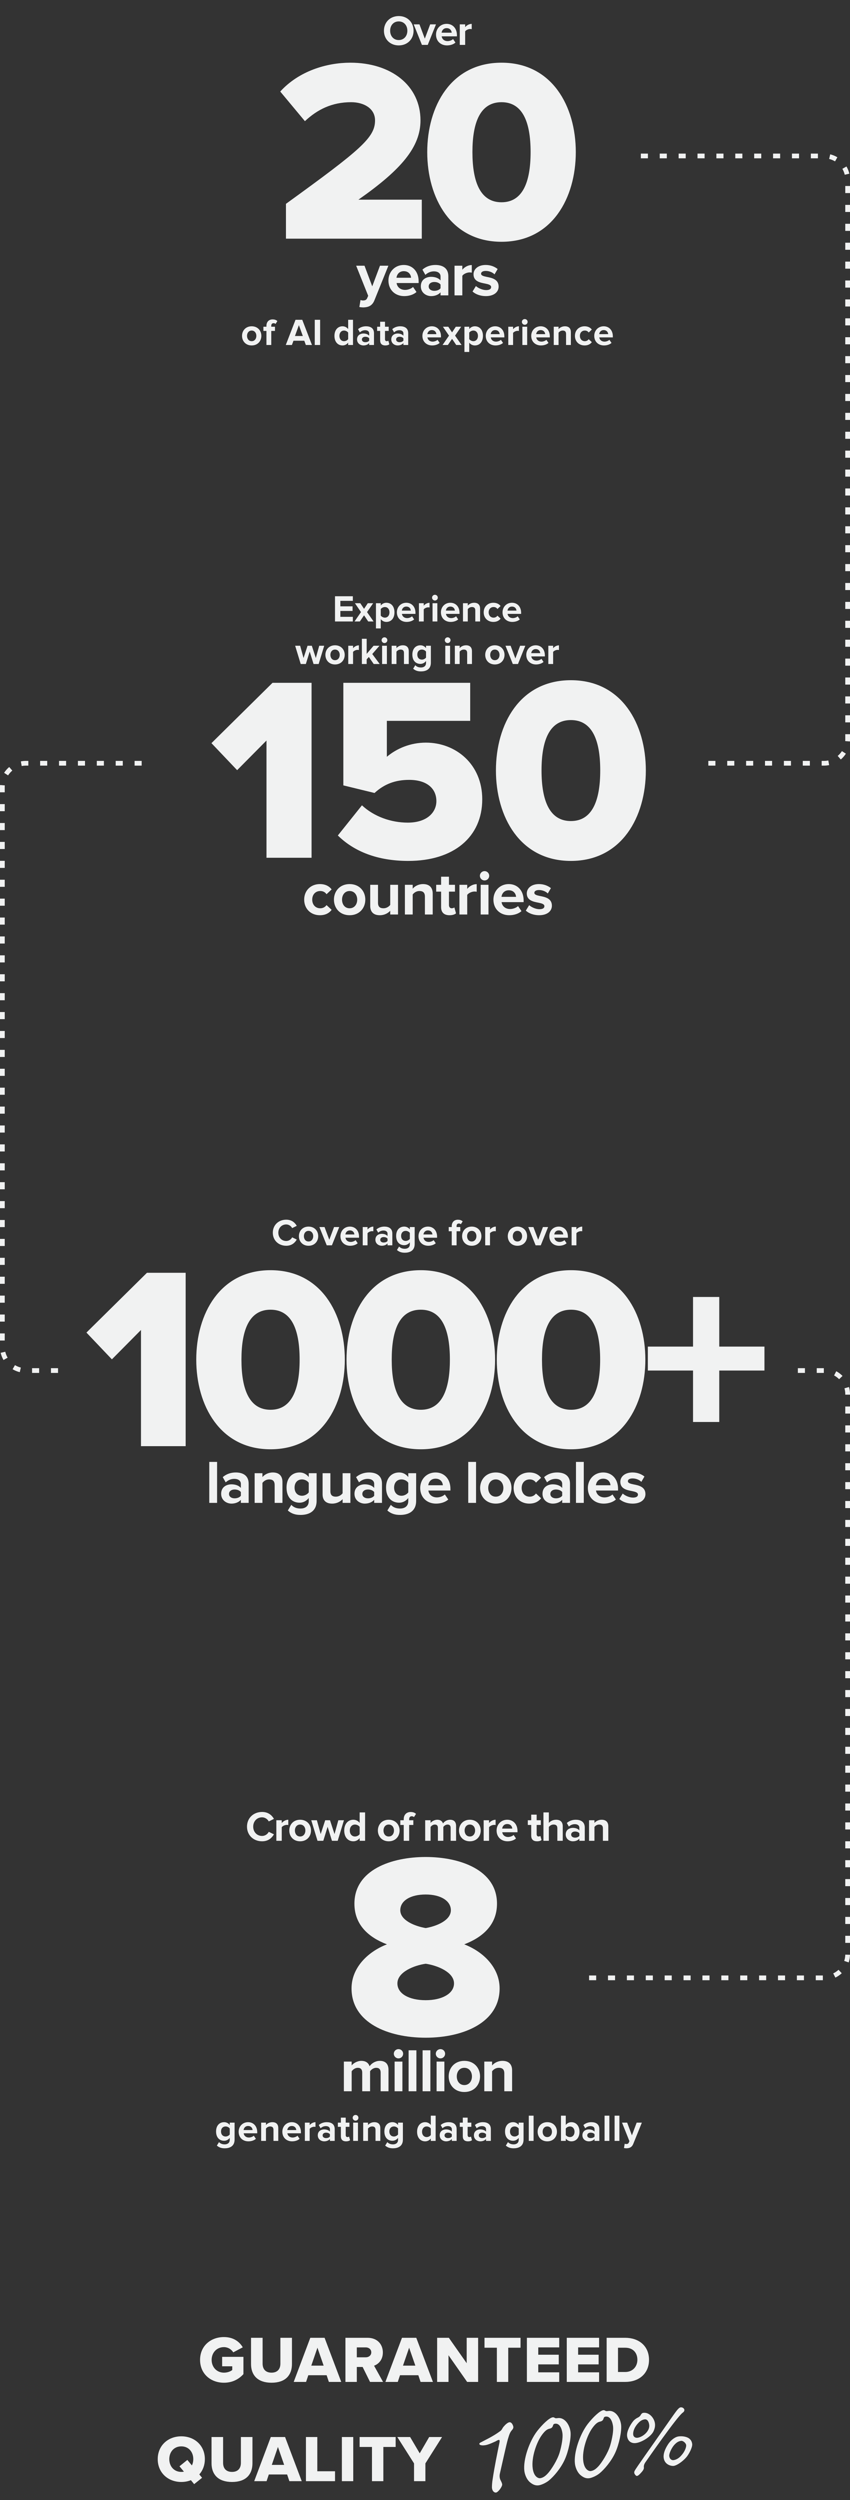
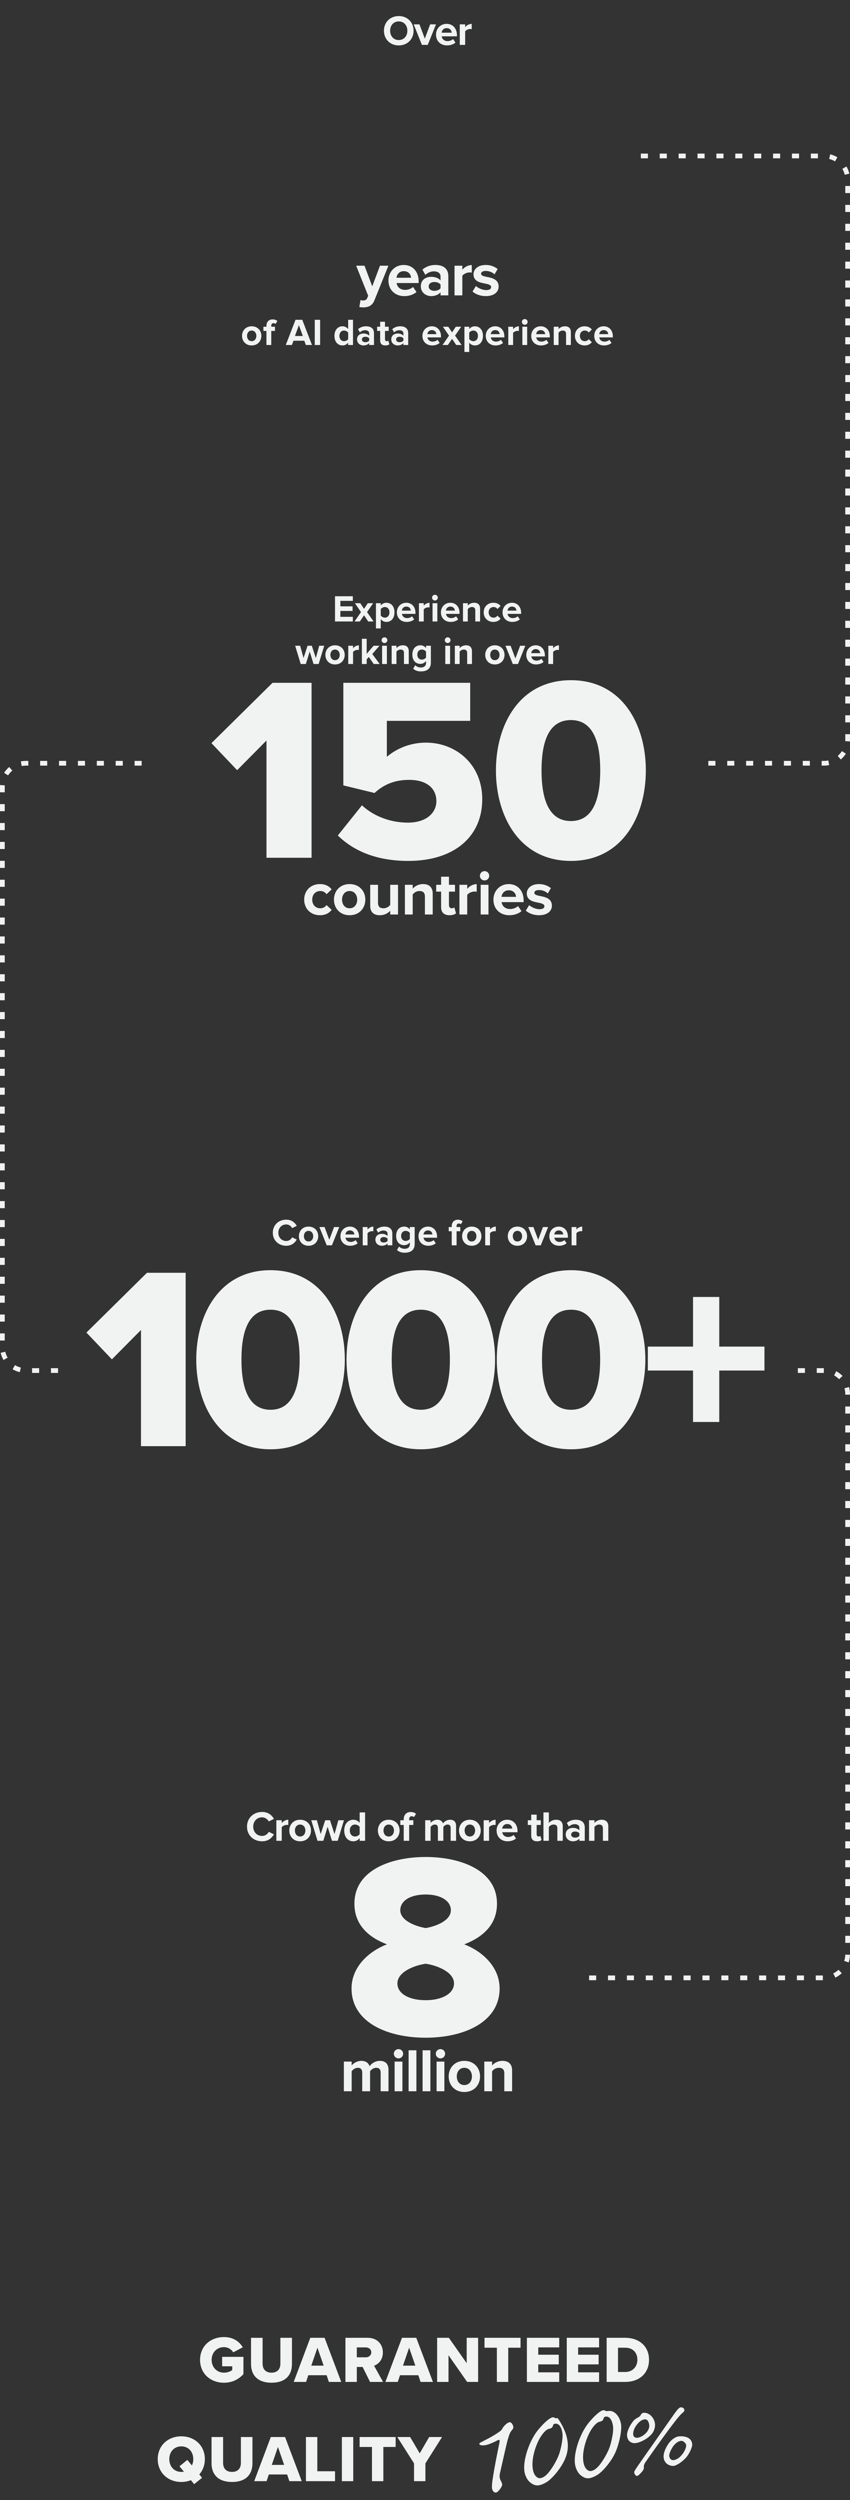
<svg xmlns="http://www.w3.org/2000/svg" width="360" height="1058" viewBox="0 0 360 1058" fill="none">
  <rect x="0" y="0" width="360" height="1058" fill="#333333" stroke="none" />
  <path d="M300 323H349C354.523 323 359 318.523 359 313V265.489V76C359 70.477 354.523 66 349 66H271" stroke="#F1F2F2" stroke-width="2" stroke-dasharray="3 5" />
  <path d="M60 323H11C5.477 323 1 327.477 1 333V380.511L1 570C1 575.523 5.477 580 11 580H25" stroke="#F1F2F2" stroke-width="2" stroke-dasharray="3 5" />
  <path d="M249.5 837H349C354.523 837 359 832.523 359 827V779.489V590C359 584.477 354.523 580 349 580H334.87" stroke="#F1F2F2" stroke-width="2" stroke-dasharray="3 5" />
  <path d="M84.734 998.676C84.734 1004.61 89.27 1008.34 94.842 1008.34C98.37 1008.34 101.086 1006.91 103.102 1004.7V997.388H94.086V1001.39H98.37V1002.96C97.614 1003.58 96.298 1004.08 94.842 1004.08C91.79 1004.08 89.634 1001.73 89.634 998.676C89.634 995.624 91.79 993.272 94.842 993.272C96.606 993.272 98.034 994.252 98.79 995.484L102.822 993.356C101.45 991.032 98.93 989.016 94.842 989.016C89.27 989.016 84.734 992.74 84.734 998.676ZM106.32 1000.44C106.32 1005.03 109.008 1008.34 115 1008.34C120.992 1008.34 123.652 1005.06 123.652 1000.41V989.324H118.752V1000.27C118.752 1002.48 117.576 1004.08 115 1004.08C112.396 1004.08 111.22 1002.48 111.22 1000.27V989.324H106.32V1000.44ZM139.288 1008H144.524L137.468 989.324H131.42L124.392 1008H129.628L130.58 1005.17H138.336L139.288 1008ZM134.444 993.524L137.076 1001.11H131.84L134.444 993.524ZM156.72 1008H162.236L158.428 1001.14C160.164 1000.52 162.152 998.788 162.152 995.54C162.152 992.068 159.8 989.324 155.656 989.324H146.304V1008H151.12V1001.67H153.584L156.72 1008ZM157.252 995.484C157.252 996.772 156.188 997.584 154.928 997.584H151.12V993.384H154.928C156.188 993.384 157.252 994.196 157.252 995.484ZM178.124 1008H183.36L176.304 989.324H170.256L163.228 1008H168.464L169.416 1005.17H177.172L178.124 1008ZM173.28 993.524L175.912 1001.11H170.676L173.28 993.524ZM197.851 1008H202.499V989.324H197.655V1000.08L190.095 989.324H185.139V1008H189.955V996.716L197.851 1008ZM210.438 1008H215.254V993.524H220.462V989.324H205.202V993.524H210.438V1008ZM223.154 1008H236.846V1003.94H227.97V1000.58H236.65V996.492H227.97V993.384H236.846V989.324H223.154V1008ZM240.042 1008H253.734V1003.94H244.858V1000.58H253.538V996.492H244.858V993.384H253.734V989.324H240.042V1008ZM256.93 1008H264.798C270.65 1008 274.878 1004.44 274.878 998.648C274.878 992.852 270.65 989.324 264.77 989.324H256.93V1008ZM261.746 1003.8V993.524H264.798C268.214 993.524 269.95 995.764 269.95 998.648C269.95 1001.42 268.046 1003.8 264.77 1003.8H261.746Z" fill="#F1F2F2" />
  <path d="M215.725 1025.07C215.012 1025.17 213.992 1026.1 213.422 1026.79C213.056 1027.2 212.86 1027.53 212.715 1027.8C212.519 1028.13 212.332 1028.52 211.72 1028.91C208.813 1031.07 205.339 1032.65 203.878 1033.46C203.308 1033.72 202.977 1033.95 203.019 1034.25C203.127 1035.02 205.121 1034.98 206.455 1034.55C207.389 1034.3 208.926 1033.6 209.894 1033.16C210.566 1032.76 211.075 1032.51 211.381 1032.53C211.635 1032.61 211.693 1033.03 211.505 1033.84C210.501 1038.77 209.454 1043.83 208.67 1049.03C208.438 1050.39 208.333 1051.8 208.348 1052.77C208.531 1054.5 209.556 1054.9 210.091 1054.82C210.982 1054.7 212.821 1052.26 212.687 1051.31C212.629 1050.89 212.359 1050.26 211.945 1049.47C211.598 1048.74 211.456 1047.73 211.773 1046.53C213.273 1039.96 214.448 1034.52 215.098 1032.25C215.679 1030.35 215.91 1029.41 216.906 1028.3C217.272 1027.88 217.561 1027.36 217.351 1026.72C217.115 1025.91 216.557 1024.95 215.725 1025.07Z" fill="#F1F2F2" />
-   <path d="M234.06 1022.98C234.483 1022.91 234.815 1023.1 235.087 1023.3C235.283 1023.39 235.714 1023.39 236.198 1023.31C238.977 1022.89 241.207 1025.86 241.624 1029.09C241.965 1031.74 240.783 1037.37 239.198 1040.85C237.524 1044.58 234.466 1048.1 232.458 1049.73C231.175 1050.76 229.309 1051.58 228.221 1051.75C226.892 1051.95 225.668 1051.53 224.278 1050.3C222.947 1049.07 222.259 1047.07 222.084 1045.72C221.47 1040.95 224.162 1033.17 227.483 1028.83C229.703 1025.98 232.61 1023.2 234.06 1022.98ZM235.034 1025.69C234.61 1025.76 234.383 1025.91 234.254 1026.35C234.08 1026.92 233.854 1027.55 232.832 1027.77C231.749 1027.99 230.84 1028.61 229.425 1030.57C227.329 1033.46 225 1039.82 225.608 1044.53C226.08 1048.19 228.019 1048.86 228.807 1048.74C229.957 1048.56 230.926 1047.94 232.167 1046.55C233.462 1045.09 236.043 1041.16 237.033 1037.83C237.933 1034.75 238.446 1031.55 238.218 1029.78C237.997 1028.07 237.154 1025.37 235.034 1025.69Z" fill="#F1F2F2" />
+   <path d="M234.06 1022.98C234.483 1022.91 234.815 1023.1 235.087 1023.3C235.283 1023.39 235.714 1023.39 236.198 1023.31C241.965 1031.74 240.783 1037.37 239.198 1040.85C237.524 1044.58 234.466 1048.1 232.458 1049.73C231.175 1050.76 229.309 1051.58 228.221 1051.75C226.892 1051.95 225.668 1051.53 224.278 1050.3C222.947 1049.07 222.259 1047.07 222.084 1045.72C221.47 1040.95 224.162 1033.17 227.483 1028.83C229.703 1025.98 232.61 1023.2 234.06 1022.98ZM235.034 1025.69C234.61 1025.76 234.383 1025.91 234.254 1026.35C234.08 1026.92 233.854 1027.55 232.832 1027.77C231.749 1027.99 230.84 1028.61 229.425 1030.57C227.329 1033.46 225 1039.82 225.608 1044.53C226.08 1048.19 228.019 1048.86 228.807 1048.74C229.957 1048.56 230.926 1047.94 232.167 1046.55C233.462 1045.09 236.043 1041.16 237.033 1037.83C237.933 1034.75 238.446 1031.55 238.218 1029.78C237.997 1028.07 237.154 1025.37 235.034 1025.69Z" fill="#F1F2F2" />
  <path d="M255.487 1019.97C255.909 1019.9 256.241 1020.09 256.513 1020.29C256.71 1020.38 257.141 1020.38 257.625 1020.3C260.404 1019.88 262.633 1022.84 263.051 1026.08C263.392 1028.73 262.21 1034.36 260.625 1037.84C258.95 1041.57 255.893 1045.09 253.885 1046.72C252.601 1047.75 250.735 1048.57 249.648 1048.74C248.319 1048.94 247.095 1048.52 245.704 1047.29C244.374 1046.05 243.686 1044.06 243.511 1042.71C242.897 1037.94 245.589 1030.16 248.91 1025.82C251.129 1022.96 254.037 1020.19 255.487 1019.97ZM256.461 1022.68C256.037 1022.75 255.81 1022.9 255.681 1023.34C255.507 1023.91 255.28 1024.54 254.258 1024.76C253.176 1024.98 252.267 1025.6 250.852 1027.55C248.756 1030.45 246.426 1036.81 247.035 1041.52C247.506 1045.18 249.446 1045.84 250.233 1045.72C251.384 1045.55 252.353 1044.92 253.594 1043.54C254.888 1042.08 257.47 1038.15 258.46 1034.81C259.359 1031.74 259.873 1028.53 259.645 1026.77C259.424 1025.06 258.581 1022.36 256.461 1022.68Z" fill="#F1F2F2" />
  <path d="M288.21 1018.77C289.014 1018.64 289.643 1019.15 289.807 1019.62C289.963 1020.05 289.725 1020.58 289.304 1020.89C288.645 1021.34 287.29 1022.75 283.23 1028.2C279.046 1033.87 276.624 1037.33 273.425 1041.9C272.816 1042.74 272.603 1043.47 272.704 1044.26C272.786 1044.89 272.177 1045.73 271.456 1046.49C270.653 1047.41 270.131 1047.74 269.78 1047.79C269.478 1047.84 269.007 1047.36 268.869 1047.08C268.555 1046.63 268.543 1046.13 268.787 1045.65C269.307 1044.52 276.56 1034.44 280.098 1029.32C283.643 1024.25 285.763 1021.23 286.29 1020.55C286.987 1019.6 287.708 1018.84 288.21 1018.77ZM287.282 1031.08C288.536 1030.89 289.934 1031.03 291.012 1031.46C292.687 1032.16 293.051 1033.4 293.165 1034.28C293.334 1035.6 291.788 1038.67 290.579 1040C288.881 1041.9 286.611 1043.34 285.407 1043.52C284.304 1043.69 281.463 1043.07 281.079 1040.09C280.903 1038.72 281.41 1036.7 282.995 1034.32C284.498 1032.1 286.329 1031.22 287.282 1031.08ZM288.442 1032.94C287.338 1033.11 286.528 1033.58 285.456 1034.79C284.347 1036.1 283.313 1038.4 283.439 1039.38C283.572 1040.41 284.243 1041.25 285.347 1041.09C286.3 1040.94 287.505 1040.36 288.57 1039.1C290.006 1037.54 290.726 1035.59 290.613 1034.71C290.512 1033.93 289.345 1032.81 288.442 1032.94ZM272.411 1021.09C274.87 1020.72 277.079 1023.18 277.388 1025.57C277.564 1026.94 277.182 1027.95 276.831 1028.8C275.754 1031.15 271.91 1033.48 269.451 1033.85C267.444 1034.15 265.881 1033.14 265.598 1030.94C265.34 1028.94 266.963 1026.05 268.292 1024.46C269.057 1023.64 269.728 1023.29 270.304 1023.01C270.781 1022.73 270.781 1022.73 271.227 1022.22C271.559 1021.62 271.859 1021.18 272.411 1021.09ZM272.975 1023.85C272.322 1023.95 271.344 1024.3 270.447 1025.28C268.591 1027.16 268.028 1029.14 268.185 1030.36C268.293 1031.19 269.033 1031.78 270.087 1031.62C272.345 1031.28 275.293 1028.74 274.965 1026.19C274.801 1024.92 274.229 1023.66 272.975 1023.85Z" fill="#F1F2F2" />
  <path d="M86.765 1040.68C86.765 1034.99 82.509 1031.02 76.797 1031.02C71.085 1031.02 66.801 1034.99 66.801 1040.68C66.801 1046.36 71.085 1050.34 76.797 1050.34C78.253 1050.34 79.625 1050.08 80.857 1049.58L82.229 1051.26L85.589 1048.57L84.413 1047.14C85.897 1045.46 86.765 1043.25 86.765 1040.68ZM76.797 1046.08C73.689 1046.08 71.701 1043.7 71.701 1040.68C71.701 1037.62 73.689 1035.27 76.797 1035.27C79.877 1035.27 81.865 1037.62 81.865 1040.68C81.865 1041.66 81.669 1042.55 81.277 1043.34L79.345 1041.01L76.013 1043.7L77.889 1045.97C77.553 1046.05 77.189 1046.08 76.797 1046.08ZM89.591 1042.44C89.591 1047.03 92.279 1050.34 98.271 1050.34C104.263 1050.34 106.923 1047.06 106.923 1042.41V1031.32H102.023V1042.27C102.023 1044.48 100.847 1046.08 98.271 1046.08C95.667 1046.08 94.491 1044.48 94.491 1042.27V1031.32H89.591V1042.44ZM122.559 1050H127.795L120.739 1031.32H114.691L107.663 1050H112.899L113.851 1047.17H121.607L122.559 1050ZM117.715 1035.52L120.347 1043.11H115.111L117.715 1035.52ZM129.575 1050H141.895V1045.8H134.391V1031.32H129.575V1050ZM144.795 1050H149.611V1031.32H144.795V1050ZM157.543 1050H162.359V1035.52H167.567V1031.32H152.307V1035.52H157.543V1050ZM175.355 1050H180.171V1042.47L187.227 1031.32H181.767L177.763 1038.21L173.703 1031.32H168.271L175.355 1042.47V1050Z" fill="#F1F2F2" />
  <path d="M141.884 262.999H149.436V261.031H144.156V258.551H149.324V256.599H144.156V254.279H149.436V252.327H141.884V262.999ZM155.948 262.999H158.22L155.452 259.031L158.044 255.271H155.772L154.188 257.655L152.588 255.271H150.316L152.892 259.031L150.156 262.999H152.412L154.188 260.391L155.948 262.999ZM161.259 265.943V262.007C161.883 262.807 162.731 263.191 163.643 263.191C165.627 263.191 167.067 261.703 167.067 259.127C167.067 256.551 165.627 255.079 163.643 255.079C162.699 255.079 161.851 255.495 161.259 256.247V255.271H159.227V265.943H161.259ZM164.955 259.127C164.955 260.471 164.171 261.383 163.003 261.383C162.347 261.383 161.595 260.983 161.259 260.503V257.767C161.595 257.271 162.347 256.887 163.003 256.887C164.171 256.887 164.955 257.799 164.955 259.127ZM168.09 259.127C168.09 261.607 169.866 263.191 172.218 263.191C173.418 263.191 174.634 262.823 175.402 262.119L174.506 260.807C174.01 261.287 173.162 261.575 172.442 261.575C171.13 261.575 170.346 260.759 170.218 259.783H175.962V259.335C175.962 256.807 174.394 255.079 172.09 255.079C169.738 255.079 168.09 256.887 168.09 259.127ZM172.09 256.695C173.434 256.695 173.946 257.671 173.994 258.407H170.186C170.282 257.639 170.826 256.695 172.09 256.695ZM177.43 262.999H179.462V257.895C179.798 257.399 180.694 257.015 181.366 257.015C181.59 257.015 181.782 257.047 181.926 257.079V255.095C180.966 255.095 180.006 255.639 179.462 256.327V255.271H177.43V262.999ZM184.204 254.135C184.876 254.135 185.42 253.591 185.42 252.919C185.42 252.247 184.876 251.703 184.204 251.703C183.548 251.703 182.988 252.247 182.988 252.919C182.988 253.591 183.548 254.135 184.204 254.135ZM183.196 262.999H185.228V255.271H183.196V262.999ZM186.746 259.127C186.746 261.607 188.522 263.191 190.874 263.191C192.074 263.191 193.29 262.823 194.058 262.119L193.162 260.807C192.666 261.287 191.818 261.575 191.098 261.575C189.786 261.575 189.002 260.759 188.874 259.783H194.618V259.335C194.618 256.807 193.05 255.079 190.746 255.079C188.394 255.079 186.746 256.887 186.746 259.127ZM190.746 256.695C192.09 256.695 192.602 257.671 192.65 258.407H188.842C188.938 257.639 189.482 256.695 190.746 256.695ZM201.302 262.999H203.334V257.543C203.334 256.039 202.518 255.079 200.822 255.079C199.558 255.079 198.614 255.687 198.118 256.279V255.271H196.086V262.999H198.118V257.799C198.454 257.335 199.078 256.887 199.878 256.887C200.742 256.887 201.302 257.255 201.302 258.327V262.999ZM204.856 259.127C204.856 261.511 206.568 263.191 208.952 263.191C210.536 263.191 211.496 262.503 212.008 261.783L210.68 260.551C210.312 261.063 209.752 261.383 209.048 261.383C207.816 261.383 206.952 260.471 206.952 259.127C206.952 257.783 207.816 256.887 209.048 256.887C209.752 256.887 210.312 257.175 210.68 257.719L212.008 256.471C211.496 255.767 210.536 255.079 208.952 255.079C206.568 255.079 204.856 256.759 204.856 259.127ZM212.84 259.127C212.84 261.607 214.616 263.191 216.968 263.191C218.168 263.191 219.384 262.823 220.152 262.119L219.256 260.807C218.76 261.287 217.912 261.575 217.192 261.575C215.88 261.575 215.096 260.759 214.968 259.783H220.712V259.335C220.712 256.807 219.144 255.079 216.84 255.079C214.488 255.079 212.84 256.887 212.84 259.127ZM216.84 256.695C218.184 256.695 218.696 257.671 218.744 258.407H214.936C215.032 257.639 215.576 256.695 216.84 256.695ZM132.8 280.999H134.96L137.312 273.271H135.2L133.76 278.471L132.064 273.271H130.256L128.56 278.471L127.12 273.271H125.008L127.36 280.999H129.536L131.168 275.735L132.8 280.999ZM141.897 281.191C144.457 281.191 145.993 279.335 145.993 277.127C145.993 274.935 144.457 273.079 141.897 273.079C139.353 273.079 137.817 274.935 137.817 277.127C137.817 279.335 139.353 281.191 141.897 281.191ZM141.897 279.383C140.633 279.383 139.929 278.343 139.929 277.127C139.929 275.927 140.633 274.887 141.897 274.887C143.161 274.887 143.881 275.927 143.881 277.127C143.881 278.343 143.161 279.383 141.897 279.383ZM147.5 280.999H149.532V275.895C149.868 275.399 150.764 275.015 151.436 275.015C151.66 275.015 151.852 275.047 151.996 275.079V273.095C151.036 273.095 150.076 273.639 149.532 274.327V273.271H147.5V280.999ZM158.274 280.999H160.818L157.666 276.775L160.722 273.271H158.226L155.298 276.711V270.327H153.266V280.999H155.298V279.015L156.226 278.023L158.274 280.999ZM162.836 272.135C163.508 272.135 164.052 271.591 164.052 270.919C164.052 270.247 163.508 269.703 162.836 269.703C162.18 269.703 161.62 270.247 161.62 270.919C161.62 271.591 162.18 272.135 162.836 272.135ZM161.828 280.999H163.86V273.271H161.828V280.999ZM171.091 280.999H173.123V275.543C173.123 274.039 172.307 273.079 170.611 273.079C169.347 273.079 168.403 273.687 167.907 274.279V273.271H165.875V280.999H167.907V275.799C168.243 275.335 168.867 274.887 169.667 274.887C170.531 274.887 171.091 275.255 171.091 276.327V280.999ZM174.981 282.983C175.957 283.831 176.981 284.135 178.309 284.135C180.213 284.135 182.485 283.415 182.485 280.471V273.271H180.437V274.263C179.813 273.479 178.981 273.079 178.053 273.079C176.101 273.079 174.645 274.487 174.645 277.015C174.645 279.591 176.117 280.951 178.053 280.951C178.997 280.951 179.829 280.503 180.437 279.735V280.519C180.437 282.039 179.285 282.471 178.309 282.471C177.333 282.471 176.517 282.199 175.893 281.511L174.981 282.983ZM180.437 278.263C180.101 278.759 179.365 279.143 178.693 279.143C177.541 279.143 176.741 278.343 176.741 277.015C176.741 275.687 177.541 274.887 178.693 274.887C179.365 274.887 180.101 275.255 180.437 275.767V278.263ZM189.602 272.135C190.274 272.135 190.818 271.591 190.818 270.919C190.818 270.247 190.274 269.703 189.602 269.703C188.946 269.703 188.386 270.247 188.386 270.919C188.386 271.591 188.946 272.135 189.602 272.135ZM188.594 280.999H190.626V273.271H188.594V280.999ZM197.857 280.999H199.889V275.543C199.889 274.039 199.073 273.079 197.377 273.079C196.113 273.079 195.169 273.687 194.673 274.279V273.271H192.641V280.999H194.673V275.799C195.009 275.335 195.633 274.887 196.433 274.887C197.297 274.887 197.857 275.255 197.857 276.327V280.999ZM209.584 281.191C212.144 281.191 213.68 279.335 213.68 277.127C213.68 274.935 212.144 273.079 209.584 273.079C207.04 273.079 205.504 274.935 205.504 277.127C205.504 279.335 207.04 281.191 209.584 281.191ZM209.584 279.383C208.32 279.383 207.616 278.343 207.616 277.127C207.616 275.927 208.32 274.887 209.584 274.887C210.848 274.887 211.568 275.927 211.568 277.127C211.568 278.343 210.848 279.383 209.584 279.383ZM217.188 280.999H219.38L222.484 273.271H220.292L218.276 278.647L216.26 273.271H214.084L217.188 280.999ZM222.895 277.127C222.895 279.607 224.671 281.191 227.023 281.191C228.223 281.191 229.439 280.823 230.207 280.119L229.311 278.807C228.815 279.287 227.967 279.575 227.247 279.575C225.935 279.575 225.151 278.759 225.023 277.783H230.767V277.335C230.767 274.807 229.199 273.079 226.895 273.079C224.543 273.079 222.895 274.887 222.895 277.127ZM226.895 274.695C228.239 274.695 228.751 275.671 228.799 276.407H224.991C225.087 275.639 225.631 274.695 226.895 274.695ZM232.235 280.999H234.267V275.895C234.603 275.399 235.499 275.015 236.171 275.015C236.395 275.015 236.587 275.047 236.731 275.079V273.095C235.771 273.095 234.811 273.639 234.267 274.327V273.271H232.235V280.999Z" fill="#F1F2F2" />
  <path d="M128.832 380.709C128.832 384.583 131.614 387.313 135.488 387.313C138.062 387.313 139.622 386.195 140.454 385.025L138.296 383.023C137.698 383.855 136.788 384.375 135.644 384.375C133.642 384.375 132.238 382.893 132.238 380.709C132.238 378.525 133.642 377.069 135.644 377.069C136.788 377.069 137.698 377.537 138.296 378.421L140.454 376.393C139.622 375.249 138.062 374.131 135.488 374.131C131.614 374.131 128.832 376.861 128.832 380.709ZM148.065 387.313C152.225 387.313 154.721 384.297 154.721 380.709C154.721 377.147 152.225 374.131 148.065 374.131C143.931 374.131 141.435 377.147 141.435 380.709C141.435 384.297 143.931 387.313 148.065 387.313ZM148.065 384.375C146.011 384.375 144.867 382.685 144.867 380.709C144.867 378.759 146.011 377.069 148.065 377.069C150.119 377.069 151.289 378.759 151.289 380.709C151.289 382.685 150.119 384.375 148.065 384.375ZM165.275 387.001H168.577V374.443H165.275V382.945C164.703 383.673 163.689 384.375 162.415 384.375C161.011 384.375 160.101 383.803 160.101 382.061V374.443H156.799V383.361C156.799 385.805 158.099 387.313 160.855 387.313C162.909 387.313 164.417 386.377 165.275 385.415V387.001ZM179.961 387.001H183.263V378.135C183.263 375.691 181.937 374.131 179.181 374.131C177.127 374.131 175.593 375.119 174.787 376.081V374.443H171.485V387.001H174.787V378.551C175.333 377.797 176.347 377.069 177.647 377.069C179.051 377.069 179.961 377.667 179.961 379.409V387.001ZM190.382 387.313C191.76 387.313 192.644 386.949 193.138 386.507L192.436 384.011C192.254 384.193 191.786 384.375 191.292 384.375C190.564 384.375 190.148 383.777 190.148 382.997V377.329H192.696V374.443H190.148V371.011H186.82V374.443H184.74V377.329H186.82V383.881C186.82 386.117 188.068 387.313 190.382 387.313ZM194.584 387.001H197.886V378.707C198.432 377.901 199.888 377.277 200.98 377.277C201.344 377.277 201.656 377.329 201.89 377.381V374.157C200.33 374.157 198.77 375.041 197.886 376.159V374.443H194.584V387.001ZM205.219 372.597C206.311 372.597 207.195 371.713 207.195 370.621C207.195 369.529 206.311 368.645 205.219 368.645C204.153 368.645 203.243 369.529 203.243 370.621C203.243 371.713 204.153 372.597 205.219 372.597ZM203.581 387.001H206.883V374.443H203.581V387.001ZM208.98 380.709C208.98 384.739 211.866 387.313 215.688 387.313C217.638 387.313 219.614 386.715 220.862 385.571L219.406 383.439C218.6 384.219 217.222 384.687 216.052 384.687C213.92 384.687 212.646 383.361 212.438 381.775H221.772V381.047C221.772 376.939 219.224 374.131 215.48 374.131C211.658 374.131 208.98 377.069 208.98 380.709ZM215.48 376.757C217.664 376.757 218.496 378.343 218.574 379.539H212.386C212.542 378.291 213.426 376.757 215.48 376.757ZM222.694 385.363C224.02 386.585 226.126 387.313 228.31 387.313C231.794 387.313 233.744 385.571 233.744 383.283C233.744 380.163 230.858 379.591 228.7 379.175C227.296 378.889 226.308 378.603 226.308 377.823C226.308 377.095 227.088 376.653 228.284 376.653C229.818 376.653 231.248 377.303 232.002 378.109L233.328 375.847C232.08 374.859 230.39 374.131 228.258 374.131C224.956 374.131 223.11 375.977 223.11 378.083C223.11 381.073 225.892 381.593 228.05 382.009C229.48 382.295 230.572 382.607 230.572 383.491C230.572 384.271 229.896 384.765 228.466 384.765C226.906 384.765 225.034 383.907 224.124 383.049L222.694 385.363Z" fill="#F1F2F2" />
  <path d="M59.71 611.999V562.829L47.39 575.259L36.61 563.929L62.24 538.629H78.63V611.999H59.71ZM83.12 575.369C83.12 556.009 93.13 537.529 114.58 537.529C136.03 537.529 146.04 556.009 146.04 575.369C146.04 594.729 136.03 613.319 114.58 613.319C93.13 613.319 83.12 594.729 83.12 575.369ZM126.9 575.369C126.9 562.389 123.38 554.249 114.58 554.249C105.78 554.249 102.26 562.389 102.26 575.369C102.26 588.349 105.78 596.599 114.58 596.599C123.38 596.599 126.9 588.349 126.9 575.369ZM146.762 575.369C146.762 556.009 156.772 537.529 178.222 537.529C199.672 537.529 209.682 556.009 209.682 575.369C209.682 594.729 199.672 613.319 178.222 613.319C156.772 613.319 146.762 594.729 146.762 575.369ZM190.542 575.369C190.542 562.389 187.022 554.249 178.222 554.249C169.422 554.249 165.902 562.389 165.902 575.369C165.902 588.349 169.422 596.599 178.222 596.599C187.022 596.599 190.542 588.349 190.542 575.369ZM210.405 575.369C210.405 556.009 220.415 537.529 241.865 537.529C263.315 537.529 273.325 556.009 273.325 575.369C273.325 594.729 263.315 613.319 241.865 613.319C220.415 613.319 210.405 594.729 210.405 575.369ZM254.185 575.369C254.185 562.389 250.665 554.249 241.865 554.249C233.065 554.249 229.545 562.389 229.545 575.369C229.545 588.349 233.065 596.599 241.865 596.599C250.665 596.599 254.185 588.349 254.185 575.369ZM304.628 579.989V601.769H293.518V579.989H274.378V569.869H293.518V548.859H304.628V569.869H323.768V579.989H304.628Z" fill="#F1F2F2" />
-   <path d="M88.638 636V618.658H91.94V636H88.638ZM102.011 636V634.7C101.153 635.714 99.671 636.312 98.034 636.312C96.031 636.312 93.665 634.96 93.665 632.152C93.665 629.214 96.031 628.148 98.034 628.148C99.698 628.148 101.179 628.668 102.011 629.682V627.94C102.011 626.666 100.919 625.834 99.255 625.834C97.903 625.834 96.656 626.328 95.59 627.316L94.341 625.106C95.876 623.754 97.852 623.13 99.828 623.13C102.687 623.13 105.313 624.274 105.313 627.888V636H102.011ZM102.011 632.984V631.424C101.465 630.696 100.425 630.332 99.359 630.332C98.059 630.332 96.993 631.008 96.993 632.23C96.993 633.4 98.059 634.076 99.359 634.076C100.425 634.076 101.465 633.712 102.011 632.984ZM116.322 636V628.408C116.322 626.666 115.412 626.068 114.008 626.068C112.708 626.068 111.694 626.796 111.148 627.55V636H107.846V623.442H111.148V625.08C111.954 624.118 113.488 623.13 115.542 623.13C118.298 623.13 119.624 624.69 119.624 627.134V636H116.322ZM121.899 639.224L123.381 636.832C124.395 637.95 125.721 638.392 127.307 638.392C128.893 638.392 130.765 637.69 130.765 635.22V633.946C129.777 635.194 128.425 635.922 126.891 635.922C123.745 635.922 121.353 633.712 121.353 629.526C121.353 625.418 123.719 623.13 126.891 623.13C128.399 623.13 129.751 623.78 130.765 625.054V623.442H134.093V635.142C134.093 639.926 130.401 641.096 127.307 641.096C125.149 641.096 123.485 640.602 121.899 639.224ZM130.765 631.554V627.498C130.219 626.666 129.023 626.068 127.931 626.068C126.059 626.068 124.759 627.368 124.759 629.526C124.759 631.684 126.059 632.984 127.931 632.984C129.023 632.984 130.219 632.36 130.765 631.554ZM145.102 636V634.414C144.244 635.376 142.736 636.312 140.682 636.312C137.926 636.312 136.626 634.804 136.626 632.36V623.442H139.928V631.06C139.928 632.802 140.838 633.374 142.242 633.374C143.516 633.374 144.53 632.672 145.102 631.944V623.442H148.404V636H145.102ZM158.479 636V634.7C157.621 635.714 156.139 636.312 154.501 636.312C152.499 636.312 150.133 634.96 150.133 632.152C150.133 629.214 152.499 628.148 154.501 628.148C156.165 628.148 157.647 628.668 158.479 629.682V627.94C158.479 626.666 157.387 625.834 155.723 625.834C154.371 625.834 153.123 626.328 152.057 627.316L150.809 625.106C152.343 623.754 154.319 623.13 156.295 623.13C159.155 623.13 161.781 624.274 161.781 627.888V636H158.479ZM158.479 632.984V631.424C157.933 630.696 156.893 630.332 155.827 630.332C154.527 630.332 153.461 631.008 153.461 632.23C153.461 633.4 154.527 634.076 155.827 634.076C156.893 634.076 157.933 633.712 158.479 632.984ZM164.054 639.224L165.536 636.832C166.55 637.95 167.876 638.392 169.462 638.392C171.048 638.392 172.92 637.69 172.92 635.22V633.946C171.932 635.194 170.58 635.922 169.046 635.922C165.9 635.922 163.508 633.712 163.508 629.526C163.508 625.418 165.874 623.13 169.046 623.13C170.554 623.13 171.906 623.78 172.92 625.054V623.442H176.248V635.142C176.248 639.926 172.556 641.096 169.462 641.096C167.304 641.096 165.64 640.602 164.054 639.224ZM172.92 631.554V627.498C172.374 626.666 171.178 626.068 170.086 626.068C168.214 626.068 166.914 627.368 166.914 629.526C166.914 631.684 168.214 632.984 170.086 632.984C171.178 632.984 172.374 632.36 172.92 631.554ZM177.974 629.708C177.974 626.068 180.652 623.13 184.474 623.13C188.218 623.13 190.766 625.938 190.766 630.046V630.774H181.432C181.64 632.36 182.914 633.686 185.046 633.686C186.216 633.686 187.594 633.218 188.4 632.438L189.856 634.57C188.608 635.714 186.632 636.312 184.682 636.312C180.86 636.312 177.974 633.738 177.974 629.708ZM184.474 625.756C182.42 625.756 181.536 627.29 181.38 628.538H187.568C187.49 627.342 186.658 625.756 184.474 625.756ZM198.318 636V618.658H201.62V636H198.318ZM209.975 636.312C205.841 636.312 203.345 633.296 203.345 629.708C203.345 626.146 205.841 623.13 209.975 623.13C214.135 623.13 216.631 626.146 216.631 629.708C216.631 633.296 214.135 636.312 209.975 636.312ZM209.975 633.374C212.029 633.374 213.199 631.684 213.199 629.708C213.199 627.758 212.029 626.068 209.975 626.068C207.921 626.068 206.777 627.758 206.777 629.708C206.777 631.684 207.921 633.374 209.975 633.374ZM217.532 629.708C217.532 625.86 220.314 623.13 224.188 623.13C226.762 623.13 228.322 624.248 229.154 625.392L226.996 627.42C226.398 626.536 225.488 626.068 224.344 626.068C222.342 626.068 220.938 627.524 220.938 629.708C220.938 631.892 222.342 633.374 224.344 633.374C225.488 633.374 226.398 632.854 226.996 632.022L229.154 634.024C228.322 635.194 226.762 636.312 224.188 636.312C220.314 636.312 217.532 633.582 217.532 629.708ZM238.109 636V634.7C237.251 635.714 235.769 636.312 234.131 636.312C232.129 636.312 229.763 634.96 229.763 632.152C229.763 629.214 232.129 628.148 234.131 628.148C235.795 628.148 237.277 628.668 238.109 629.682V627.94C238.109 626.666 237.017 625.834 235.353 625.834C234.001 625.834 232.753 626.328 231.687 627.316L230.439 625.106C231.973 623.754 233.949 623.13 235.925 623.13C238.785 623.13 241.411 624.274 241.411 627.888V636H238.109ZM238.109 632.984V631.424C237.563 630.696 236.523 630.332 235.457 630.332C234.157 630.332 233.091 631.008 233.091 632.23C233.091 633.4 234.157 634.076 235.457 634.076C236.523 634.076 237.563 633.712 238.109 632.984ZM243.944 636V618.658H247.246V636H243.944ZM248.971 629.708C248.971 626.068 251.649 623.13 255.471 623.13C259.215 623.13 261.763 625.938 261.763 630.046V630.774H252.429C252.637 632.36 253.911 633.686 256.043 633.686C257.213 633.686 258.591 633.218 259.397 632.438L260.853 634.57C259.605 635.714 257.629 636.312 255.679 636.312C251.857 636.312 248.971 633.738 248.971 629.708ZM255.471 625.756C253.417 625.756 252.533 627.29 252.377 628.538H258.565C258.487 627.342 257.655 625.756 255.471 625.756ZM262.313 634.362L263.743 632.048C264.653 632.906 266.525 633.764 268.085 633.764C269.515 633.764 270.191 633.27 270.191 632.49C270.191 631.606 269.099 631.294 267.669 631.008C265.511 630.592 262.729 630.072 262.729 627.082C262.729 624.976 264.575 623.13 267.877 623.13C270.009 623.13 271.699 623.858 272.947 624.846L271.621 627.108C270.867 626.302 269.437 625.652 267.903 625.652C266.707 625.652 265.927 626.094 265.927 626.822C265.927 627.602 266.915 627.888 268.319 628.174C270.477 628.59 273.363 629.162 273.363 632.282C273.363 634.57 271.413 636.312 267.929 636.312C265.745 636.312 263.639 635.584 262.313 634.362Z" fill="#F1F2F2" />
  <path d="M121.224 527.192C118.024 527.192 115.544 524.952 115.544 521.672C115.544 518.392 118.024 516.152 121.224 516.152C123.576 516.152 124.936 517.432 125.688 518.76L123.736 519.72C123.288 518.856 122.328 518.168 121.224 518.168C119.288 518.168 117.88 519.656 117.88 521.672C117.88 523.688 119.288 525.176 121.224 525.176C122.328 525.176 123.288 524.504 123.736 523.624L125.688 524.568C124.92 525.896 123.576 527.192 121.224 527.192ZM130.676 527.192C128.132 527.192 126.596 525.336 126.596 523.128C126.596 520.936 128.132 519.08 130.676 519.08C133.236 519.08 134.772 520.936 134.772 523.128C134.772 525.336 133.236 527.192 130.676 527.192ZM130.676 525.384C131.94 525.384 132.66 524.344 132.66 523.128C132.66 521.928 131.94 520.888 130.676 520.888C129.412 520.888 128.708 521.928 128.708 523.128C128.708 524.344 129.412 525.384 130.676 525.384ZM140.572 527H138.38L135.276 519.272H137.452L139.468 524.648L141.484 519.272H143.676L140.572 527ZM148.315 527.192C145.963 527.192 144.187 525.608 144.187 523.128C144.187 520.888 145.835 519.08 148.187 519.08C150.491 519.08 152.059 520.808 152.059 523.336V523.784H146.315C146.443 524.76 147.227 525.576 148.539 525.576C149.195 525.576 150.107 525.288 150.603 524.808L151.499 526.12C150.731 526.824 149.515 527.192 148.315 527.192ZM150.091 522.408C150.043 521.672 149.531 520.696 148.187 520.696C146.923 520.696 146.379 521.64 146.283 522.408H150.091ZM155.659 527H153.627V519.272H155.659V520.328C156.203 519.64 157.163 519.08 158.123 519.08V521.064C157.979 521.032 157.787 521.016 157.563 521.016C156.891 521.016 155.995 521.4 155.659 521.896V527ZM166.164 527H164.132V526.2C163.604 526.824 162.692 527.192 161.684 527.192C160.452 527.192 158.996 526.36 158.996 524.632C158.996 522.824 160.452 522.136 161.684 522.136C162.708 522.136 163.62 522.472 164.132 523.08V522.04C164.132 521.256 163.46 520.744 162.436 520.744C161.604 520.744 160.836 521.048 160.18 521.656L159.412 520.296C160.356 519.464 161.572 519.08 162.788 519.08C164.548 519.08 166.164 519.784 166.164 522.008V527ZM162.5 525.816C163.156 525.816 163.796 525.592 164.132 525.144V524.184C163.796 523.736 163.156 523.512 162.5 523.512C161.7 523.512 161.044 523.928 161.044 524.68C161.044 525.4 161.7 525.816 162.5 525.816ZM171.448 530.136C170.12 530.136 169.096 529.832 168.12 528.984L169.032 527.512C169.656 528.2 170.472 528.472 171.448 528.472C172.424 528.472 173.576 528.04 173.576 526.52V525.736C172.968 526.504 172.136 526.952 171.192 526.952C169.256 526.952 167.784 525.592 167.784 523.016C167.784 520.488 169.24 519.08 171.192 519.08C172.12 519.08 172.952 519.48 173.576 520.264V519.272H175.624V526.472C175.624 529.416 173.352 530.136 171.448 530.136ZM171.832 525.144C172.504 525.144 173.24 524.76 173.576 524.264V521.768C173.24 521.256 172.504 520.888 171.832 520.888C170.68 520.888 169.88 521.688 169.88 523.016C169.88 524.344 170.68 525.144 171.832 525.144ZM181.371 527.192C179.019 527.192 177.243 525.608 177.243 523.128C177.243 520.888 178.891 519.08 181.243 519.08C183.547 519.08 185.115 520.808 185.115 523.336V523.784H179.371C179.499 524.76 180.283 525.576 181.595 525.576C182.251 525.576 183.163 525.288 183.659 524.808L184.555 526.12C183.787 526.824 182.571 527.192 181.371 527.192ZM183.147 522.408C183.099 521.672 182.587 520.696 181.243 520.696C179.979 520.696 179.435 521.64 179.339 522.408H183.147ZM193.373 527H191.325V521.048H190.045V519.272H191.325V518.856C191.325 517.208 192.381 516.168 193.933 516.168C194.669 516.168 195.453 516.36 195.949 516.888L195.181 518.088C194.973 517.88 194.701 517.768 194.333 517.768C193.773 517.768 193.373 518.136 193.373 518.856V519.272H194.941V521.048H193.373V527ZM199.795 527.192C197.251 527.192 195.715 525.336 195.715 523.128C195.715 520.936 197.251 519.08 199.795 519.08C202.355 519.08 203.891 520.936 203.891 523.128C203.891 525.336 202.355 527.192 199.795 527.192ZM199.795 525.384C201.059 525.384 201.779 524.344 201.779 523.128C201.779 521.928 201.059 520.888 199.795 520.888C198.531 520.888 197.827 521.928 197.827 523.128C197.827 524.344 198.531 525.384 199.795 525.384ZM207.531 527H205.499V519.272H207.531V520.328C208.075 519.64 209.035 519.08 209.995 519.08V521.064C209.851 521.032 209.659 521.016 209.435 521.016C208.763 521.016 207.867 521.4 207.531 521.896V527ZM219.142 527.192C216.598 527.192 215.062 525.336 215.062 523.128C215.062 520.936 216.598 519.08 219.142 519.08C221.702 519.08 223.238 520.936 223.238 523.128C223.238 525.336 221.702 527.192 219.142 527.192ZM219.142 525.384C220.406 525.384 221.126 524.344 221.126 523.128C221.126 521.928 220.406 520.888 219.142 520.888C217.878 520.888 217.174 521.928 217.174 523.128C217.174 524.344 217.878 525.384 219.142 525.384ZM229.038 527H226.846L223.742 519.272H225.918L227.934 524.648L229.95 519.272H232.142L229.038 527ZM236.781 527.192C234.429 527.192 232.653 525.608 232.653 523.128C232.653 520.888 234.301 519.08 236.653 519.08C238.957 519.08 240.525 520.808 240.525 523.336V523.784H234.781C234.909 524.76 235.693 525.576 237.005 525.576C237.661 525.576 238.573 525.288 239.069 524.808L239.965 526.12C239.197 526.824 237.981 527.192 236.781 527.192ZM238.557 522.408C238.509 521.672 237.997 520.696 236.653 520.696C235.389 520.696 234.845 521.64 234.749 522.408H238.557ZM244.124 527H242.092V519.272H244.124V520.328C244.668 519.64 245.628 519.08 246.588 519.08V521.064C246.444 521.032 246.252 521.016 246.028 521.016C245.356 521.016 244.46 521.4 244.124 521.896V527Z" fill="#F1F2F2" />
-   <path d="M178.641 100.999H121.111V86.259C152.901 63.269 158.841 58.209 158.841 50.949C158.841 45.889 154.111 43.249 148.721 43.249C140.581 43.249 134.421 46.329 129.141 51.279L118.691 38.739C126.501 30.159 138.161 26.529 148.391 26.529C165.661 26.529 178.091 36.209 178.091 50.949C178.091 62.169 170.061 71.739 151.801 84.499H178.641V100.999ZM212.407 102.319C190.957 102.319 180.947 83.729 180.947 64.369C180.947 45.009 190.957 26.529 212.407 26.529C233.857 26.529 243.867 45.009 243.867 64.369C243.867 83.729 233.857 102.319 212.407 102.319ZM212.407 85.599C221.207 85.599 224.727 77.349 224.727 64.369C224.727 51.389 221.207 43.249 212.407 43.249C203.607 43.249 200.087 51.389 200.087 64.369C200.087 77.349 203.607 85.599 212.407 85.599Z" fill="#F1F2F2" />
  <path d="M152.69 126.951L152.196 129.915C152.612 130.019 153.444 130.097 153.834 130.097C155.992 130.045 157.656 129.421 158.592 127.055L164.494 112.443H160.932L157.656 121.179L154.38 112.443H150.844L155.94 125.183L155.472 126.249C155.16 126.925 154.588 127.159 153.73 127.159C153.418 127.159 152.976 127.081 152.69 126.951ZM164.512 118.709C164.512 122.739 167.398 125.313 171.22 125.313C173.17 125.313 175.146 124.715 176.394 123.571L174.938 121.439C174.132 122.219 172.754 122.687 171.584 122.687C169.452 122.687 168.178 121.361 167.97 119.775H177.304V119.047C177.304 114.939 174.756 112.131 171.012 112.131C167.19 112.131 164.512 115.069 164.512 118.709ZM171.012 114.757C173.196 114.757 174.028 116.343 174.106 117.539H167.918C168.074 116.291 168.958 114.757 171.012 114.757ZM186.579 125.001H189.881V116.889C189.881 113.275 187.255 112.131 184.395 112.131C182.419 112.131 180.443 112.755 178.909 114.107L180.157 116.317C181.223 115.329 182.471 114.835 183.823 114.835C185.487 114.835 186.579 115.667 186.579 116.941V118.683C185.747 117.669 184.265 117.149 182.601 117.149C180.599 117.149 178.233 118.215 178.233 121.153C178.233 123.961 180.599 125.313 182.601 125.313C184.239 125.313 185.721 124.715 186.579 123.701V125.001ZM186.579 121.985C186.033 122.713 184.993 123.077 183.927 123.077C182.627 123.077 181.561 122.401 181.561 121.231C181.561 120.009 182.627 119.333 183.927 119.333C184.993 119.333 186.033 119.697 186.579 120.425V121.985ZM192.506 125.001H195.808V116.707C196.354 115.901 197.81 115.277 198.902 115.277C199.266 115.277 199.578 115.329 199.812 115.381V112.157C198.252 112.157 196.692 113.041 195.808 114.159V112.443H192.506V125.001ZM200.134 123.363C201.46 124.585 203.566 125.313 205.75 125.313C209.234 125.313 211.184 123.571 211.184 121.283C211.184 118.163 208.298 117.591 206.14 117.175C204.736 116.889 203.748 116.603 203.748 115.823C203.748 115.095 204.528 114.653 205.724 114.653C207.258 114.653 208.688 115.303 209.442 116.109L210.768 113.847C209.52 112.859 207.83 112.131 205.698 112.131C202.396 112.131 200.55 113.977 200.55 116.083C200.55 119.073 203.332 119.593 205.49 120.009C206.92 120.295 208.012 120.607 208.012 121.491C208.012 122.271 207.336 122.765 205.906 122.765C204.346 122.765 202.474 121.907 201.564 121.049L200.134 123.363Z" fill="#F1F2F2" />
  <path d="M162.612 13.007C162.612 16.625 165.258 19.217 168.876 19.217C172.512 19.217 175.158 16.625 175.158 13.007C175.158 9.389 172.512 6.797 168.876 6.797C165.258 6.797 162.612 9.389 162.612 13.007ZM172.53 13.007C172.53 15.239 171.09 16.949 168.876 16.949C166.662 16.949 165.24 15.239 165.24 13.007C165.24 10.757 166.662 9.065 168.876 9.065C171.09 9.065 172.53 10.757 172.53 13.007ZM178.698 19.001H181.164L184.656 10.307H182.19L179.922 16.355L177.654 10.307H175.206L178.698 19.001ZM184.668 14.645C184.668 17.435 186.666 19.217 189.312 19.217C190.662 19.217 192.03 18.803 192.894 18.011L191.886 16.535C191.328 17.075 190.374 17.399 189.564 17.399C188.088 17.399 187.206 16.481 187.062 15.383H193.524V14.879C193.524 12.035 191.76 10.091 189.168 10.091C186.522 10.091 184.668 12.125 184.668 14.645ZM189.168 11.909C190.68 11.909 191.256 13.007 191.31 13.835H187.026C187.134 12.971 187.746 11.909 189.168 11.909ZM194.725 19.001H197.011V13.259C197.389 12.701 198.397 12.269 199.153 12.269C199.405 12.269 199.621 12.305 199.783 12.341V10.109C198.703 10.109 197.623 10.721 197.011 11.495V10.307H194.725V19.001Z" fill="#F1F2F2" />
  <path d="M106.592 146.191C104.048 146.191 102.512 144.335 102.512 142.127C102.512 139.935 104.048 138.079 106.592 138.079C109.152 138.079 110.688 139.935 110.688 142.127C110.688 144.335 109.152 146.191 106.592 146.191ZM106.592 144.383C107.856 144.383 108.576 143.343 108.576 142.127C108.576 140.927 107.856 139.887 106.592 139.887C105.328 139.887 104.624 140.927 104.624 142.127C104.624 143.343 105.328 144.383 106.592 144.383ZM114.891 145.999H112.843V140.047H111.563V138.271H112.843V137.855C112.843 136.207 113.899 135.167 115.451 135.167C116.188 135.167 116.971 135.359 117.468 135.887L116.7 137.087C116.491 136.879 116.22 136.767 115.852 136.767C115.292 136.767 114.891 137.135 114.891 137.855V138.271H116.459V140.047H114.891V145.999ZM132.124 145.999H129.532L128.876 144.191H124.3L123.628 145.999H121.036L125.164 135.327H128.012L132.124 145.999ZM128.252 142.191L126.588 137.599L124.924 142.191H128.252ZM135.581 145.999H133.309V135.327H135.581V145.999ZM149.506 145.999H147.458V145.007C146.85 145.775 146.002 146.191 145.074 146.191C143.122 146.191 141.65 144.719 141.65 142.143C141.65 139.615 143.106 138.079 145.074 138.079C145.986 138.079 146.85 138.479 147.458 139.263V135.327H149.506V145.999ZM145.698 144.383C146.386 144.383 147.122 144.015 147.458 143.503V140.767C147.122 140.255 146.386 139.887 145.698 139.887C144.546 139.887 143.746 140.799 143.746 142.143C143.746 143.471 144.546 144.383 145.698 144.383ZM158.393 145.999H156.361V145.199C155.833 145.823 154.921 146.191 153.913 146.191C152.681 146.191 151.225 145.359 151.225 143.631C151.225 141.823 152.681 141.135 153.913 141.135C154.937 141.135 155.849 141.471 156.361 142.079V141.039C156.361 140.255 155.689 139.743 154.665 139.743C153.833 139.743 153.065 140.047 152.409 140.655L151.641 139.295C152.585 138.463 153.801 138.079 155.017 138.079C156.777 138.079 158.393 138.783 158.393 141.007V145.999ZM154.729 144.815C155.385 144.815 156.025 144.591 156.361 144.143V143.183C156.025 142.735 155.385 142.511 154.729 142.511C153.929 142.511 153.273 142.927 153.273 143.679C153.273 144.399 153.929 144.815 154.729 144.815ZM163.2 146.191C161.776 146.191 161.008 145.455 161.008 144.079V140.047H159.728V138.271H161.008V136.159H163.056V138.271H164.624V140.047H163.056V143.535C163.056 144.015 163.312 144.383 163.76 144.383C164.064 144.383 164.352 144.271 164.464 144.159L164.896 145.695C164.592 145.967 164.048 146.191 163.2 146.191ZM172.886 145.999H170.854V145.199C170.326 145.823 169.414 146.191 168.406 146.191C167.174 146.191 165.718 145.359 165.718 143.631C165.718 141.823 167.174 141.135 168.406 141.135C169.43 141.135 170.342 141.471 170.854 142.079V141.039C170.854 140.255 170.182 139.743 169.158 139.743C168.326 139.743 167.558 140.047 166.902 140.655L166.134 139.295C167.078 138.463 168.294 138.079 169.51 138.079C171.27 138.079 172.886 138.783 172.886 141.007V145.999ZM169.222 144.815C169.878 144.815 170.518 144.591 170.854 144.143V143.183C170.518 142.735 169.878 142.511 169.222 142.511C168.422 142.511 167.766 142.927 167.766 143.679C167.766 144.399 168.422 144.815 169.222 144.815ZM183.027 146.191C180.675 146.191 178.899 144.607 178.899 142.127C178.899 139.887 180.547 138.079 182.899 138.079C185.203 138.079 186.771 139.807 186.771 142.335V142.783H181.027C181.155 143.759 181.939 144.575 183.251 144.575C183.907 144.575 184.819 144.287 185.315 143.807L186.211 145.119C185.443 145.823 184.227 146.191 183.027 146.191ZM184.803 141.407C184.755 140.671 184.243 139.695 182.899 139.695C181.635 139.695 181.091 140.639 180.995 141.407H184.803ZM195.495 145.999H193.223L191.463 143.391L189.687 145.999H187.431L190.167 142.031L187.591 138.271H189.863L191.463 140.655L193.047 138.271H195.319L192.727 142.031L195.495 145.999ZM201.118 146.191C200.206 146.191 199.358 145.807 198.734 145.007V148.943H196.702V138.271H198.734V139.247C199.326 138.495 200.174 138.079 201.118 138.079C203.102 138.079 204.542 139.551 204.542 142.127C204.542 144.703 203.102 146.191 201.118 146.191ZM200.478 144.383C201.646 144.383 202.43 143.471 202.43 142.127C202.43 140.799 201.646 139.887 200.478 139.887C199.822 139.887 199.07 140.271 198.734 140.767V143.503C199.07 143.983 199.822 144.383 200.478 144.383ZM209.862 146.191C207.51 146.191 205.734 144.607 205.734 142.127C205.734 139.887 207.382 138.079 209.734 138.079C212.038 138.079 213.606 139.807 213.606 142.335V142.783H207.862C207.99 143.759 208.774 144.575 210.086 144.575C210.742 144.575 211.654 144.287 212.15 143.807L213.046 145.119C212.278 145.823 211.062 146.191 209.862 146.191ZM211.638 141.407C211.59 140.671 211.078 139.695 209.734 139.695C208.47 139.695 207.926 140.639 207.83 141.407H211.638ZM217.306 145.999H215.274V138.271H217.306V139.327C217.85 138.639 218.81 138.079 219.77 138.079V140.063C219.626 140.031 219.434 140.015 219.21 140.015C218.538 140.015 217.642 140.399 217.306 140.895V145.999ZM222.247 137.439C221.591 137.439 221.031 136.895 221.031 136.223C221.031 135.551 221.591 135.023 222.247 135.023C222.919 135.023 223.463 135.551 223.463 136.223C223.463 136.895 222.919 137.439 222.247 137.439ZM223.271 145.999H221.239V138.271H223.271V145.999ZM229.118 146.191C226.766 146.191 224.99 144.607 224.99 142.127C224.99 139.887 226.638 138.079 228.99 138.079C231.294 138.079 232.862 139.807 232.862 142.335V142.783H227.118C227.246 143.759 228.03 144.575 229.342 144.575C229.998 144.575 230.91 144.287 231.406 143.807L232.302 145.119C231.534 145.823 230.318 146.191 229.118 146.191ZM230.894 141.407C230.846 140.671 230.334 139.695 228.99 139.695C227.726 139.695 227.182 140.639 227.086 141.407H230.894ZM241.778 145.999H239.746V141.327C239.746 140.255 239.186 139.887 238.322 139.887C237.522 139.887 236.898 140.335 236.562 140.799V145.999H234.53V138.271H236.562V139.279C237.058 138.687 238.002 138.079 239.266 138.079C240.962 138.079 241.778 139.039 241.778 140.543V145.999ZM247.596 146.191C245.212 146.191 243.5 144.511 243.5 142.127C243.5 139.759 245.212 138.079 247.596 138.079C249.18 138.079 250.14 138.767 250.652 139.471L249.324 140.719C248.956 140.175 248.396 139.887 247.692 139.887C246.46 139.887 245.596 140.783 245.596 142.127C245.596 143.471 246.46 144.383 247.692 144.383C248.396 144.383 248.956 144.063 249.324 143.551L250.652 144.783C250.14 145.503 249.18 146.191 247.596 146.191ZM255.812 146.191C253.46 146.191 251.684 144.607 251.684 142.127C251.684 139.887 253.332 138.079 255.684 138.079C257.988 138.079 259.556 139.807 259.556 142.335V142.783H253.812C253.94 143.759 254.724 144.575 256.036 144.575C256.692 144.575 257.604 144.287 258.1 143.807L258.996 145.119C258.228 145.823 257.012 146.191 255.812 146.191ZM257.588 141.407C257.54 140.671 257.028 139.695 255.684 139.695C254.42 139.695 253.876 140.639 253.78 141.407H257.588Z" fill="#F1F2F2" />
  <path d="M164.54 885H161.212V877.07C161.212 875.9 160.692 875.068 159.34 875.068C158.17 875.068 157.208 875.848 156.74 876.524V885H153.412V877.07C153.412 875.9 152.892 875.068 151.54 875.068C150.396 875.068 149.434 875.848 148.94 876.55V885H145.638V872.442H148.94V874.08C149.46 873.326 151.124 872.13 153.048 872.13C154.894 872.13 156.064 872.988 156.532 874.418C157.26 873.274 158.924 872.13 160.848 872.13C163.162 872.13 164.54 873.352 164.54 875.926V885ZM168.767 871.09C167.701 871.09 166.791 870.206 166.791 869.114C166.791 868.022 167.701 867.164 168.767 867.164C169.859 867.164 170.743 868.022 170.743 869.114C170.743 870.206 169.859 871.09 168.767 871.09ZM170.431 885H167.129V872.442H170.431V885ZM176.357 885H173.055V867.658H176.357V885ZM182.283 885H178.981V867.658H182.283V885ZM186.545 871.09C185.479 871.09 184.569 870.206 184.569 869.114C184.569 868.022 185.479 867.164 186.545 867.164C187.637 867.164 188.521 868.022 188.521 869.114C188.521 870.206 187.637 871.09 186.545 871.09ZM188.209 885H184.907V872.442H188.209V885ZM196.657 885.312C192.523 885.312 190.027 882.296 190.027 878.708C190.027 875.146 192.523 872.13 196.657 872.13C200.817 872.13 203.313 875.146 203.313 878.708C203.313 882.296 200.817 885.312 196.657 885.312ZM196.657 882.374C198.711 882.374 199.881 880.684 199.881 878.708C199.881 876.758 198.711 875.068 196.657 875.068C194.603 875.068 193.459 876.758 193.459 878.708C193.459 880.684 194.603 882.374 196.657 882.374ZM216.891 885H213.589V877.408C213.589 875.666 212.679 875.068 211.275 875.068C209.975 875.068 208.961 875.796 208.415 876.55V885H205.113V872.442H208.415V874.08C209.221 873.118 210.755 872.13 212.809 872.13C215.565 872.13 216.891 873.69 216.891 876.134V885Z" fill="#F1F2F2" />
  <path d="M111.002 779.217C107.402 779.217 104.612 776.697 104.612 773.007C104.612 769.317 107.402 766.797 111.002 766.797C113.648 766.797 115.178 768.237 116.024 769.731L113.828 770.811C113.324 769.839 112.244 769.065 111.002 769.065C108.824 769.065 107.24 770.739 107.24 773.007C107.24 775.275 108.824 776.949 111.002 776.949C112.244 776.949 113.324 776.193 113.828 775.203L116.024 776.265C115.16 777.759 113.648 779.217 111.002 779.217ZM119.327 779.001H117.041V770.307H119.327V771.495C119.939 770.721 121.019 770.091 122.099 770.091V772.323C121.937 772.287 121.721 772.269 121.469 772.269C120.713 772.269 119.705 772.701 119.327 773.259V779.001ZM127.11 779.217C124.248 779.217 122.52 777.129 122.52 774.645C122.52 772.179 124.248 770.091 127.11 770.091C129.99 770.091 131.718 772.179 131.718 774.645C131.718 777.129 129.99 779.217 127.11 779.217ZM127.11 777.183C128.532 777.183 129.342 776.013 129.342 774.645C129.342 773.295 128.532 772.125 127.11 772.125C125.688 772.125 124.896 773.295 124.896 774.645C124.896 776.013 125.688 777.183 127.11 777.183ZM143.026 779.001H140.596L138.76 773.079L136.924 779.001H134.476L131.83 770.307H134.206L135.826 776.157L137.734 770.307H139.768L141.676 776.157L143.296 770.307H145.672L143.026 779.001ZM154.628 779.001H152.324V777.885C151.64 778.749 150.686 779.217 149.642 779.217C147.446 779.217 145.79 777.561 145.79 774.663C145.79 771.819 147.428 770.091 149.642 770.091C150.668 770.091 151.64 770.541 152.324 771.423V766.995H154.628V779.001ZM150.344 777.183C151.118 777.183 151.946 776.769 152.324 776.193V773.115C151.946 772.539 151.118 772.125 150.344 772.125C149.048 772.125 148.148 773.151 148.148 774.663C148.148 776.157 149.048 777.183 150.344 777.183ZM164.632 779.217C161.77 779.217 160.042 777.129 160.042 774.645C160.042 772.179 161.77 770.091 164.632 770.091C167.512 770.091 169.24 772.179 169.24 774.645C169.24 777.129 167.512 779.217 164.632 779.217ZM164.632 777.183C166.054 777.183 166.864 776.013 166.864 774.645C166.864 773.295 166.054 772.125 164.632 772.125C163.21 772.125 162.418 773.295 162.418 774.645C162.418 776.013 163.21 777.183 164.632 777.183ZM173.294 779.001H170.99V772.305H169.55V770.307H170.99V769.839C170.99 767.985 172.178 766.815 173.924 766.815C174.752 766.815 175.634 767.031 176.192 767.625L175.328 768.975C175.094 768.741 174.788 768.615 174.374 768.615C173.744 768.615 173.294 769.029 173.294 769.839V770.307H175.058V772.305H173.294V779.001ZM193.166 779.001H190.862V773.511C190.862 772.701 190.502 772.125 189.566 772.125C188.756 772.125 188.09 772.665 187.766 773.133V779.001H185.462V773.511C185.462 772.701 185.102 772.125 184.166 772.125C183.374 772.125 182.708 772.665 182.366 773.151V779.001H180.08V770.307H182.366V771.441C182.726 770.919 183.878 770.091 185.21 770.091C186.488 770.091 187.298 770.685 187.622 771.675C188.126 770.883 189.278 770.091 190.61 770.091C192.212 770.091 193.166 770.937 193.166 772.719V779.001ZM198.99 779.217C196.128 779.217 194.4 777.129 194.4 774.645C194.4 772.179 196.128 770.091 198.99 770.091C201.87 770.091 203.598 772.179 203.598 774.645C203.598 777.129 201.87 779.217 198.99 779.217ZM198.99 777.183C200.412 777.183 201.222 776.013 201.222 774.645C201.222 773.295 200.412 772.125 198.99 772.125C197.568 772.125 196.776 773.295 196.776 774.645C196.776 776.013 197.568 777.183 198.99 777.183ZM207.13 779.001H204.844V770.307H207.13V771.495C207.742 770.721 208.822 770.091 209.902 770.091V772.323C209.74 772.287 209.524 772.269 209.272 772.269C208.516 772.269 207.508 772.701 207.13 773.259V779.001ZM214.966 779.217C212.32 779.217 210.322 777.435 210.322 774.645C210.322 772.125 212.176 770.091 214.822 770.091C217.414 770.091 219.178 772.035 219.178 774.879V775.383H212.716C212.86 776.481 213.742 777.399 215.218 777.399C215.956 777.399 216.982 777.075 217.54 776.535L218.548 778.011C217.684 778.803 216.316 779.217 214.966 779.217ZM216.964 773.835C216.91 773.007 216.334 771.909 214.822 771.909C213.4 771.909 212.788 772.971 212.68 773.835H216.964ZM227.451 779.217C225.849 779.217 224.985 778.389 224.985 776.841V772.305H223.545V770.307H224.985V767.931H227.289V770.307H229.053V772.305H227.289V776.229C227.289 776.769 227.577 777.183 228.081 777.183C228.423 777.183 228.747 777.057 228.873 776.931L229.359 778.659C229.017 778.965 228.405 779.217 227.451 779.217ZM238.339 779.001H236.053V773.709C236.053 772.503 235.423 772.125 234.433 772.125C233.551 772.125 232.849 772.629 232.453 773.151V779.001H230.167V766.995H232.453V771.441C233.011 770.775 234.091 770.091 235.513 770.091C237.421 770.091 238.339 771.135 238.339 772.827V779.001ZM247.665 779.001H245.379V778.101C244.785 778.803 243.759 779.217 242.625 779.217C241.239 779.217 239.601 778.281 239.601 776.337C239.601 774.303 241.239 773.529 242.625 773.529C243.777 773.529 244.803 773.907 245.379 774.591V773.421C245.379 772.539 244.623 771.963 243.471 771.963C242.535 771.963 241.671 772.305 240.933 772.989L240.069 771.459C241.131 770.523 242.499 770.091 243.867 770.091C245.847 770.091 247.665 770.883 247.665 773.385V779.001ZM243.543 777.669C244.281 777.669 245.001 777.417 245.379 776.913V775.833C245.001 775.329 244.281 775.077 243.543 775.077C242.643 775.077 241.905 775.545 241.905 776.391C241.905 777.201 242.643 777.669 243.543 777.669ZM257.636 779.001H255.35V773.745C255.35 772.539 254.72 772.125 253.748 772.125C252.848 772.125 252.146 772.629 251.768 773.151V779.001H249.482V770.307H251.768V771.441C252.326 770.775 253.388 770.091 254.81 770.091C256.718 770.091 257.636 771.171 257.636 772.863V779.001Z" fill="#F1F2F2" />
-   <path d="M95.176 909.135C93.848 909.135 92.824 908.831 91.848 907.983L92.76 906.511C93.384 907.199 94.2 907.471 95.176 907.471C96.152 907.471 97.304 907.039 97.304 905.519V904.735C96.696 905.503 95.864 905.951 94.92 905.951C92.984 905.951 91.512 904.591 91.512 902.015C91.512 899.487 92.968 898.079 94.92 898.079C95.848 898.079 96.68 898.479 97.304 899.263V898.271H99.352V905.471C99.352 908.415 97.08 909.135 95.176 909.135ZM95.56 904.143C96.232 904.143 96.968 903.759 97.304 903.263V900.767C96.968 900.255 96.232 899.887 95.56 899.887C94.408 899.887 93.608 900.687 93.608 902.015C93.608 903.343 94.408 904.143 95.56 904.143ZM105.199 906.191C102.847 906.191 101.071 904.607 101.071 902.127C101.071 899.887 102.719 898.079 105.071 898.079C107.375 898.079 108.943 899.807 108.943 902.335V902.783H103.199C103.327 903.759 104.111 904.575 105.423 904.575C106.079 904.575 106.991 904.287 107.487 903.807L108.383 905.119C107.615 905.823 106.399 906.191 105.199 906.191ZM106.975 901.407C106.927 900.671 106.415 899.695 105.071 899.695C103.807 899.695 103.263 900.639 103.167 901.407H106.975ZM117.859 905.999H115.827V901.327C115.827 900.255 115.267 899.887 114.403 899.887C113.603 899.887 112.979 900.335 112.643 900.799V905.999H110.611V898.271H112.643V899.279C113.139 898.687 114.083 898.079 115.347 898.079C117.043 898.079 117.859 899.039 117.859 900.543V905.999ZM123.709 906.191C121.357 906.191 119.581 904.607 119.581 902.127C119.581 899.887 121.229 898.079 123.581 898.079C125.885 898.079 127.453 899.807 127.453 902.335V902.783H121.709C121.837 903.759 122.621 904.575 123.933 904.575C124.589 904.575 125.501 904.287 125.997 903.807L126.893 905.119C126.125 905.823 124.909 906.191 123.709 906.191ZM125.485 901.407C125.437 900.671 124.925 899.695 123.581 899.695C122.317 899.695 121.773 900.639 121.677 901.407H125.485ZM131.152 905.999H129.12V898.271H131.152V899.327C131.696 898.639 132.656 898.079 133.616 898.079V900.063C133.472 900.031 133.28 900.015 133.056 900.015C132.384 900.015 131.488 900.399 131.152 900.895V905.999ZM141.758 905.999H139.726V905.199C139.198 905.823 138.286 906.191 137.278 906.191C136.046 906.191 134.59 905.359 134.59 903.631C134.59 901.823 136.046 901.135 137.278 901.135C138.302 901.135 139.214 901.471 139.726 902.079V901.039C139.726 900.255 139.054 899.743 138.03 899.743C137.198 899.743 136.43 900.047 135.774 900.655L135.006 899.295C135.95 898.463 137.166 898.079 138.382 898.079C140.142 898.079 141.758 898.783 141.758 901.007V905.999ZM138.094 904.815C138.75 904.815 139.39 904.591 139.726 904.143V903.183C139.39 902.735 138.75 902.511 138.094 902.511C137.294 902.511 136.638 902.927 136.638 903.679C136.638 904.399 137.294 904.815 138.094 904.815ZM146.566 906.191C145.142 906.191 144.374 905.455 144.374 904.079V900.047H143.094V898.271H144.374V896.159H146.422V898.271H147.99V900.047H146.422V903.535C146.422 904.015 146.678 904.383 147.126 904.383C147.43 904.383 147.718 904.271 147.83 904.159L148.262 905.695C147.958 905.967 147.414 906.191 146.566 906.191ZM150.588 897.439C149.932 897.439 149.372 896.895 149.372 896.223C149.372 895.551 149.932 895.023 150.588 895.023C151.26 895.023 151.804 895.551 151.804 896.223C151.804 896.895 151.26 897.439 150.588 897.439ZM151.612 905.999H149.58V898.271H151.612V905.999ZM161.075 905.999H159.043V901.327C159.043 900.255 158.483 899.887 157.619 899.887C156.819 899.887 156.195 900.335 155.859 900.799V905.999H153.827V898.271H155.859V899.279C156.355 898.687 157.299 898.079 158.563 898.079C160.259 898.079 161.075 899.039 161.075 900.543V905.999ZM166.46 909.135C165.132 909.135 164.108 908.831 163.132 907.983L164.044 906.511C164.668 907.199 165.484 907.471 166.46 907.471C167.436 907.471 168.588 907.039 168.588 905.519V904.735C167.98 905.503 167.148 905.951 166.204 905.951C164.268 905.951 162.796 904.591 162.796 902.015C162.796 899.487 164.252 898.079 166.204 898.079C167.132 898.079 167.964 898.479 168.588 899.263V898.271H170.636V905.471C170.636 908.415 168.364 909.135 166.46 909.135ZM166.844 904.143C167.516 904.143 168.252 903.759 168.588 903.263V900.767C168.252 900.255 167.516 899.887 166.844 899.887C165.692 899.887 164.892 900.687 164.892 902.015C164.892 903.343 165.692 904.143 166.844 904.143ZM184.505 905.999H182.457V905.007C181.849 905.775 181.001 906.191 180.073 906.191C178.121 906.191 176.649 904.719 176.649 902.143C176.649 899.615 178.105 898.079 180.073 898.079C180.985 898.079 181.849 898.479 182.457 899.263V895.327H184.505V905.999ZM180.697 904.383C181.385 904.383 182.121 904.015 182.457 903.503V900.767C182.121 900.255 181.385 899.887 180.697 899.887C179.545 899.887 178.745 900.799 178.745 902.143C178.745 903.471 179.545 904.383 180.697 904.383ZM193.393 905.999H191.361V905.199C190.833 905.823 189.921 906.191 188.913 906.191C187.681 906.191 186.225 905.359 186.225 903.631C186.225 901.823 187.681 901.135 188.913 901.135C189.937 901.135 190.849 901.471 191.361 902.079V901.039C191.361 900.255 190.689 899.743 189.665 899.743C188.833 899.743 188.065 900.047 187.409 900.655L186.641 899.295C187.585 898.463 188.801 898.079 190.017 898.079C191.777 898.079 193.393 898.783 193.393 901.007V905.999ZM189.729 904.815C190.385 904.815 191.025 904.591 191.361 904.143V903.183C191.025 902.735 190.385 902.511 189.729 902.511C188.929 902.511 188.273 902.927 188.273 903.679C188.273 904.399 188.929 904.815 189.729 904.815ZM198.2 906.191C196.776 906.191 196.008 905.455 196.008 904.079V900.047H194.728V898.271H196.008V896.159H198.056V898.271H199.624V900.047H198.056V903.535C198.056 904.015 198.312 904.383 198.76 904.383C199.064 904.383 199.352 904.271 199.464 904.159L199.896 905.695C199.592 905.967 199.048 906.191 198.2 906.191ZM207.886 905.999H205.854V905.199C205.326 905.823 204.414 906.191 203.406 906.191C202.174 906.191 200.718 905.359 200.718 903.631C200.718 901.823 202.174 901.135 203.406 901.135C204.43 901.135 205.342 901.471 205.854 902.079V901.039C205.854 900.255 205.182 899.743 204.158 899.743C203.326 899.743 202.558 900.047 201.902 900.655L201.134 899.295C202.078 898.463 203.294 898.079 204.51 898.079C206.27 898.079 207.886 898.783 207.886 901.007V905.999ZM204.222 904.815C204.878 904.815 205.518 904.591 205.854 904.143V903.183C205.518 902.735 204.878 902.511 204.222 902.511C203.422 902.511 202.766 902.927 202.766 903.679C202.766 904.399 203.422 904.815 204.222 904.815ZM217.563 909.135C216.235 909.135 215.211 908.831 214.235 907.983L215.147 906.511C215.771 907.199 216.587 907.471 217.563 907.471C218.539 907.471 219.691 907.039 219.691 905.519V904.735C219.083 905.503 218.251 905.951 217.307 905.951C215.371 905.951 213.899 904.591 213.899 902.015C213.899 899.487 215.355 898.079 217.307 898.079C218.235 898.079 219.067 898.479 219.691 899.263V898.271H221.739V905.471C221.739 908.415 219.467 909.135 217.563 909.135ZM217.947 904.143C218.619 904.143 219.355 903.759 219.691 903.263V900.767C219.355 900.255 218.619 899.887 217.947 899.887C216.795 899.887 215.995 900.687 215.995 902.015C215.995 903.343 216.795 904.143 217.947 904.143ZM225.987 905.999H223.955V895.327H225.987V905.999ZM231.786 906.191C229.242 906.191 227.706 904.335 227.706 902.127C227.706 899.935 229.242 898.079 231.786 898.079C234.346 898.079 235.882 899.935 235.882 902.127C235.882 904.335 234.346 906.191 231.786 906.191ZM231.786 904.383C233.05 904.383 233.77 903.343 233.77 902.127C233.77 900.927 233.05 899.887 231.786 899.887C230.522 899.887 229.818 900.927 229.818 902.127C229.818 903.343 230.522 904.383 231.786 904.383ZM239.621 903.519C239.957 904.015 240.709 904.383 241.365 904.383C242.549 904.383 243.333 903.487 243.333 902.143C243.333 900.799 242.549 899.887 241.365 899.887C240.709 899.887 239.957 900.271 239.621 900.783V903.519ZM239.621 905.999H237.589V895.327H239.621V899.263C240.229 898.479 241.093 898.079 242.005 898.079C243.973 898.079 245.429 899.615 245.429 902.143C245.429 904.719 243.957 906.191 242.005 906.191C241.077 906.191 240.229 905.775 239.621 905.007V905.999ZM253.836 905.999H251.804V905.199C251.276 905.823 250.364 906.191 249.356 906.191C248.124 906.191 246.668 905.359 246.668 903.631C246.668 901.823 248.124 901.135 249.356 901.135C250.38 901.135 251.292 901.471 251.804 902.079V901.039C251.804 900.255 251.132 899.743 250.108 899.743C249.276 899.743 248.508 900.047 247.852 900.655L247.084 899.295C248.028 898.463 249.244 898.079 250.46 898.079C252.22 898.079 253.836 898.783 253.836 901.007V905.999ZM250.172 904.815C250.828 904.815 251.468 904.591 251.804 904.143V903.183C251.468 902.735 250.828 902.511 250.172 902.511C249.372 902.511 248.716 902.927 248.716 903.679C248.716 904.399 249.372 904.815 250.172 904.815ZM258.084 905.999H256.052V895.327H258.084V905.999ZM262.331 905.999H260.299V895.327H262.331V905.999ZM264.274 909.023L264.578 907.199C264.754 907.279 265.026 907.327 265.218 907.327C265.746 907.327 266.098 907.183 266.29 906.767L266.578 906.111L263.442 898.271H265.618L267.634 903.647L269.65 898.271H271.842L268.21 907.263C267.634 908.719 266.61 909.103 265.282 909.135C265.042 909.135 264.53 909.087 264.274 909.023Z" fill="#F1F2F2" />
  <path d="M131.957 363H112.865V313.383L100.433 325.926L89.555 314.493L115.418 288.963H131.957V363ZM143.086 353.565L153.298 340.8C158.404 345.573 165.619 348.126 172.723 348.126C180.826 348.126 184.822 343.797 184.822 339.024C184.822 333.807 180.937 330.033 173.278 330.033C167.395 330.033 162.733 331.809 158.626 335.583L145.417 332.364V288.963H199.141V305.058H163.843V320.265C168.061 316.713 173.833 314.271 180.382 314.271C193.036 314.271 204.247 323.373 204.247 338.247C204.247 354.231 192.148 364.332 172.945 364.332C159.847 364.332 149.968 360.336 143.086 353.565ZM210.04 326.037C210.04 306.501 220.141 287.853 241.786 287.853C263.431 287.853 273.532 306.501 273.532 326.037C273.532 345.573 263.431 364.332 241.786 364.332C220.141 364.332 210.04 345.573 210.04 326.037ZM254.218 326.037C254.218 312.939 250.666 304.725 241.786 304.725C232.906 304.725 229.354 312.939 229.354 326.037C229.354 339.135 232.906 347.46 241.786 347.46C250.666 347.46 254.218 339.135 254.218 326.037Z" fill="#F1F2F2" />
  <path d="M148.886 841.464C148.886 833.028 155.324 826.146 163.871 822.816C155.99 819.819 150.107 814.491 150.107 805.611C150.107 791.292 165.758 785.853 180.299 785.853C194.729 785.853 210.491 791.292 210.491 805.611C210.491 814.491 204.497 819.819 196.616 822.816C205.163 826.146 211.601 833.028 211.601 841.464C211.601 855.894 196.283 862.332 180.299 862.332C164.315 862.332 148.886 856.005 148.886 841.464ZM190.955 808.386C190.955 804.39 186.626 801.726 180.299 801.726C173.75 801.726 169.532 804.39 169.532 808.386C169.532 812.715 175.748 815.157 180.299 815.934C184.85 815.157 190.955 812.715 190.955 808.386ZM192.287 839.355C192.287 834.471 184.961 831.696 180.299 831.03C175.526 831.696 168.311 834.471 168.311 839.355C168.311 843.684 173.195 846.459 180.299 846.459C187.181 846.459 192.287 843.684 192.287 839.355Z" fill="#F1F2F2" />
</svg>